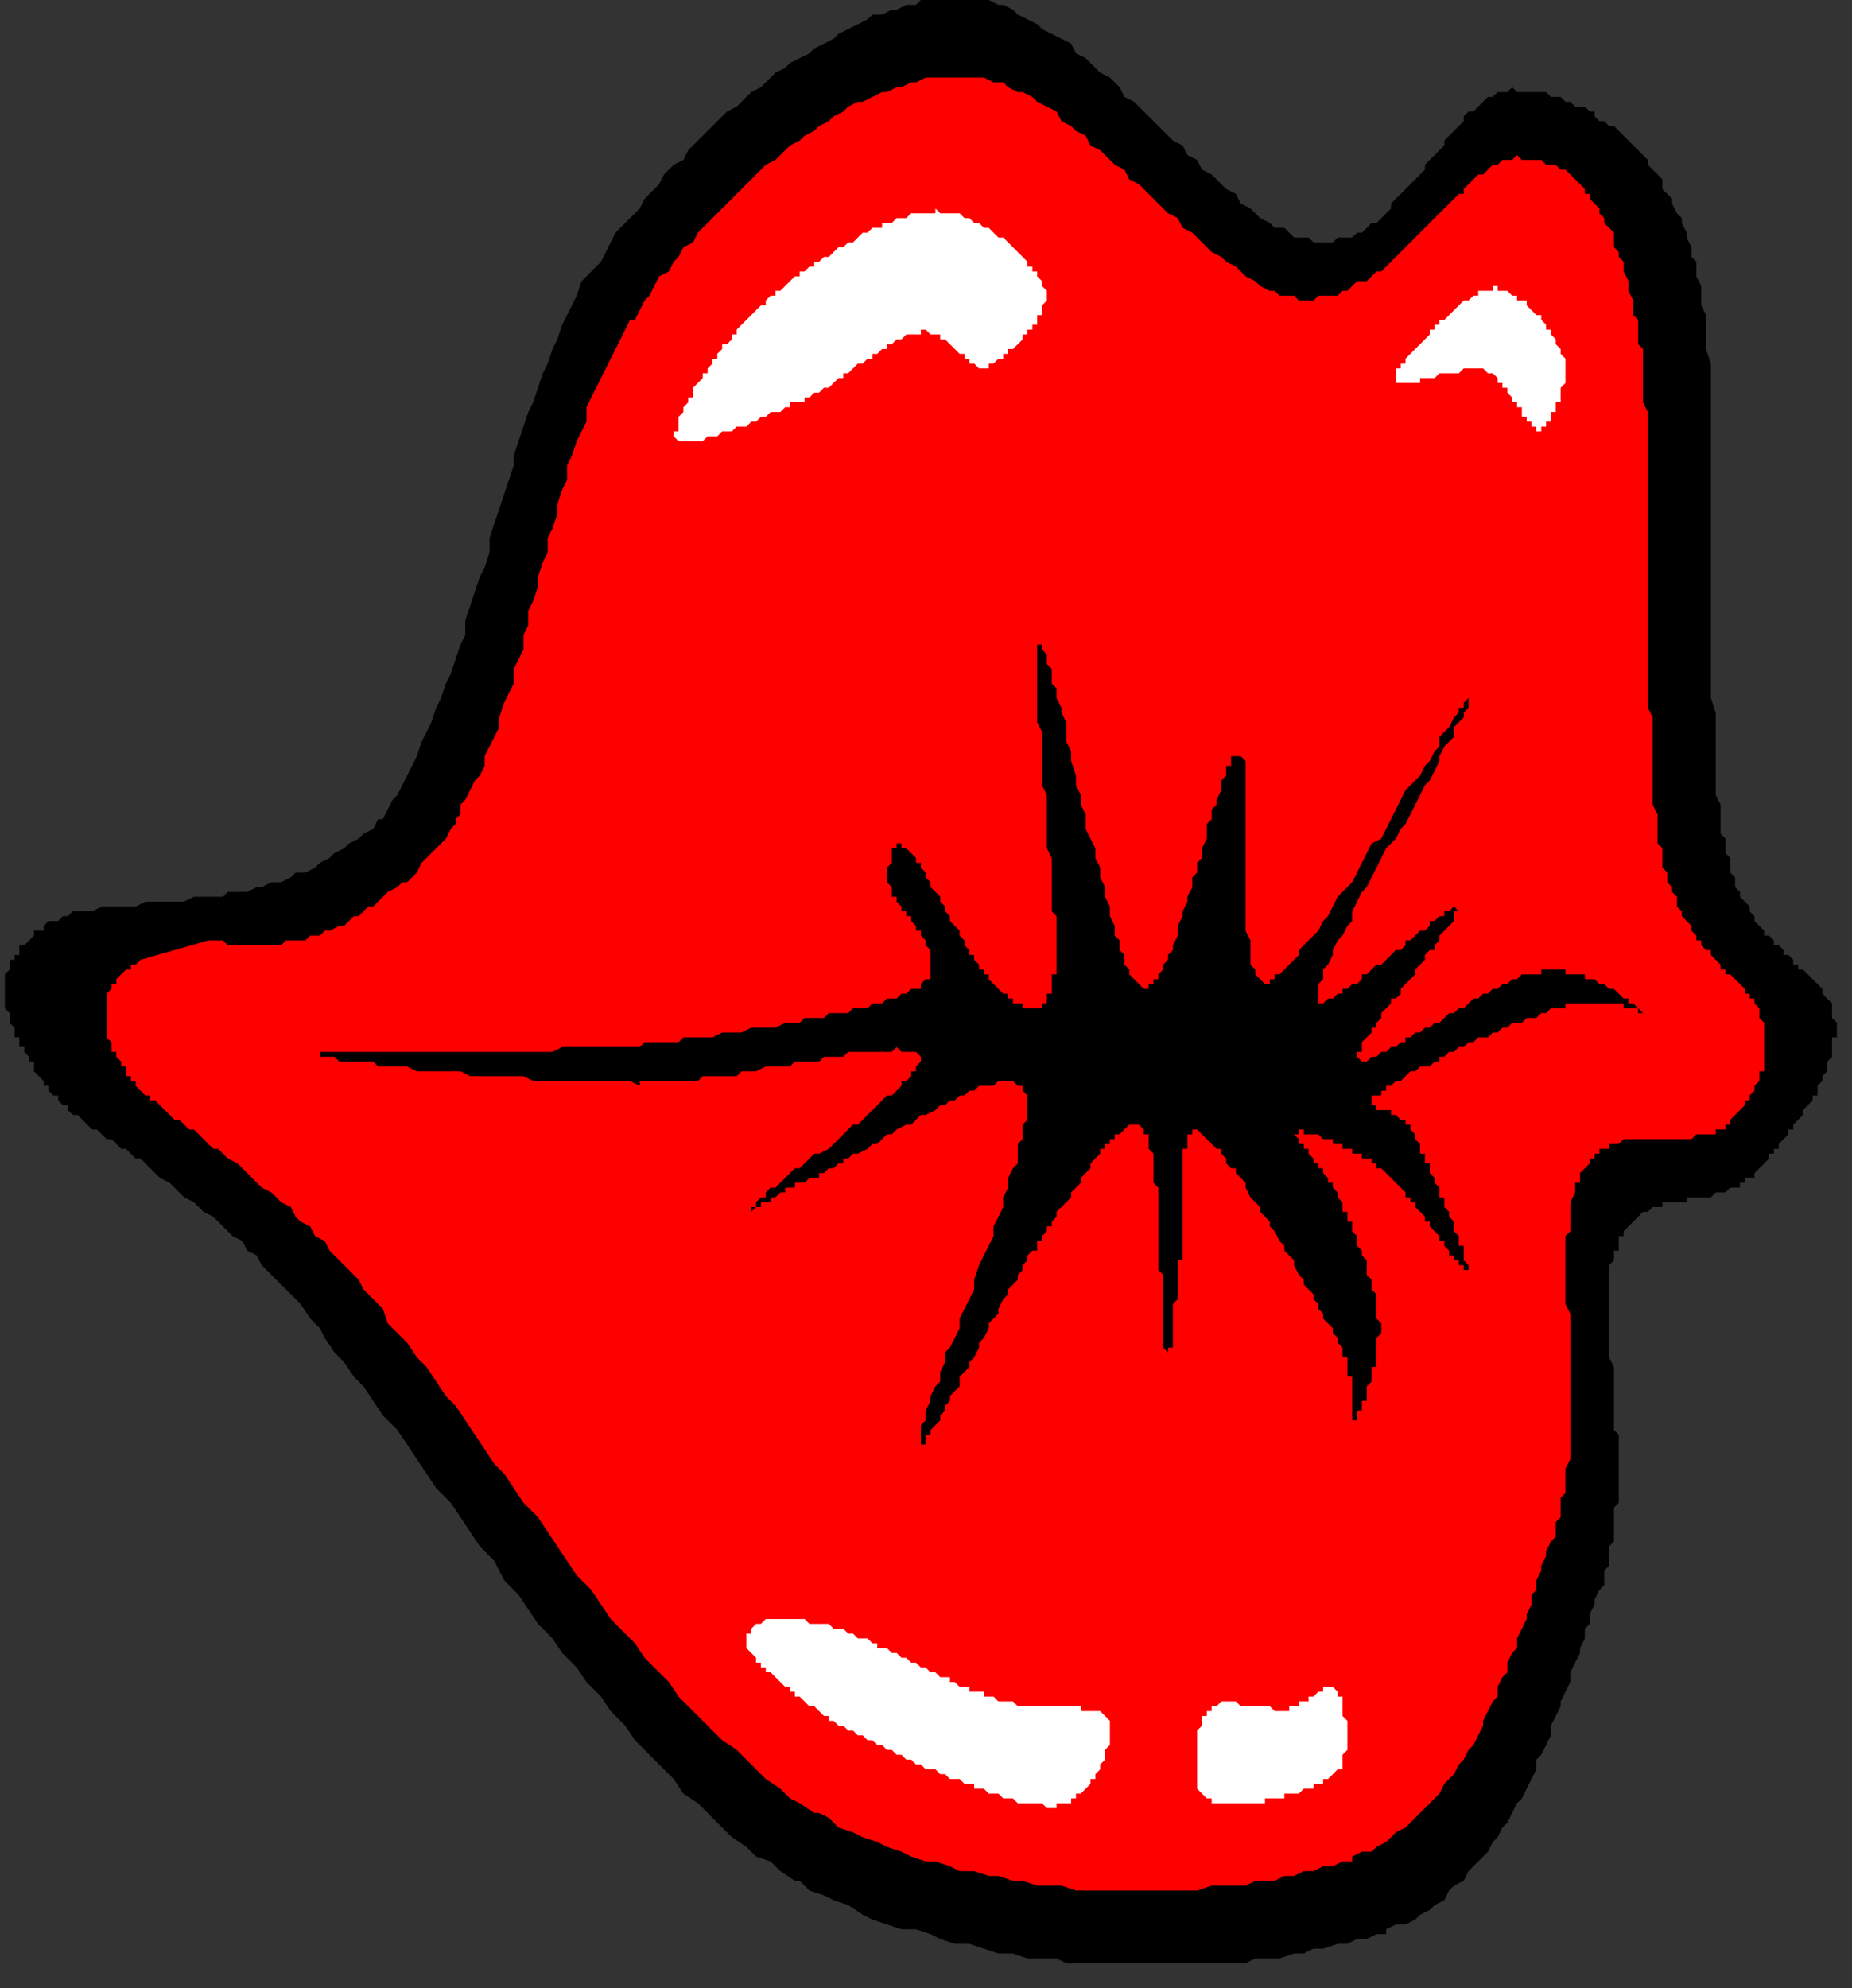
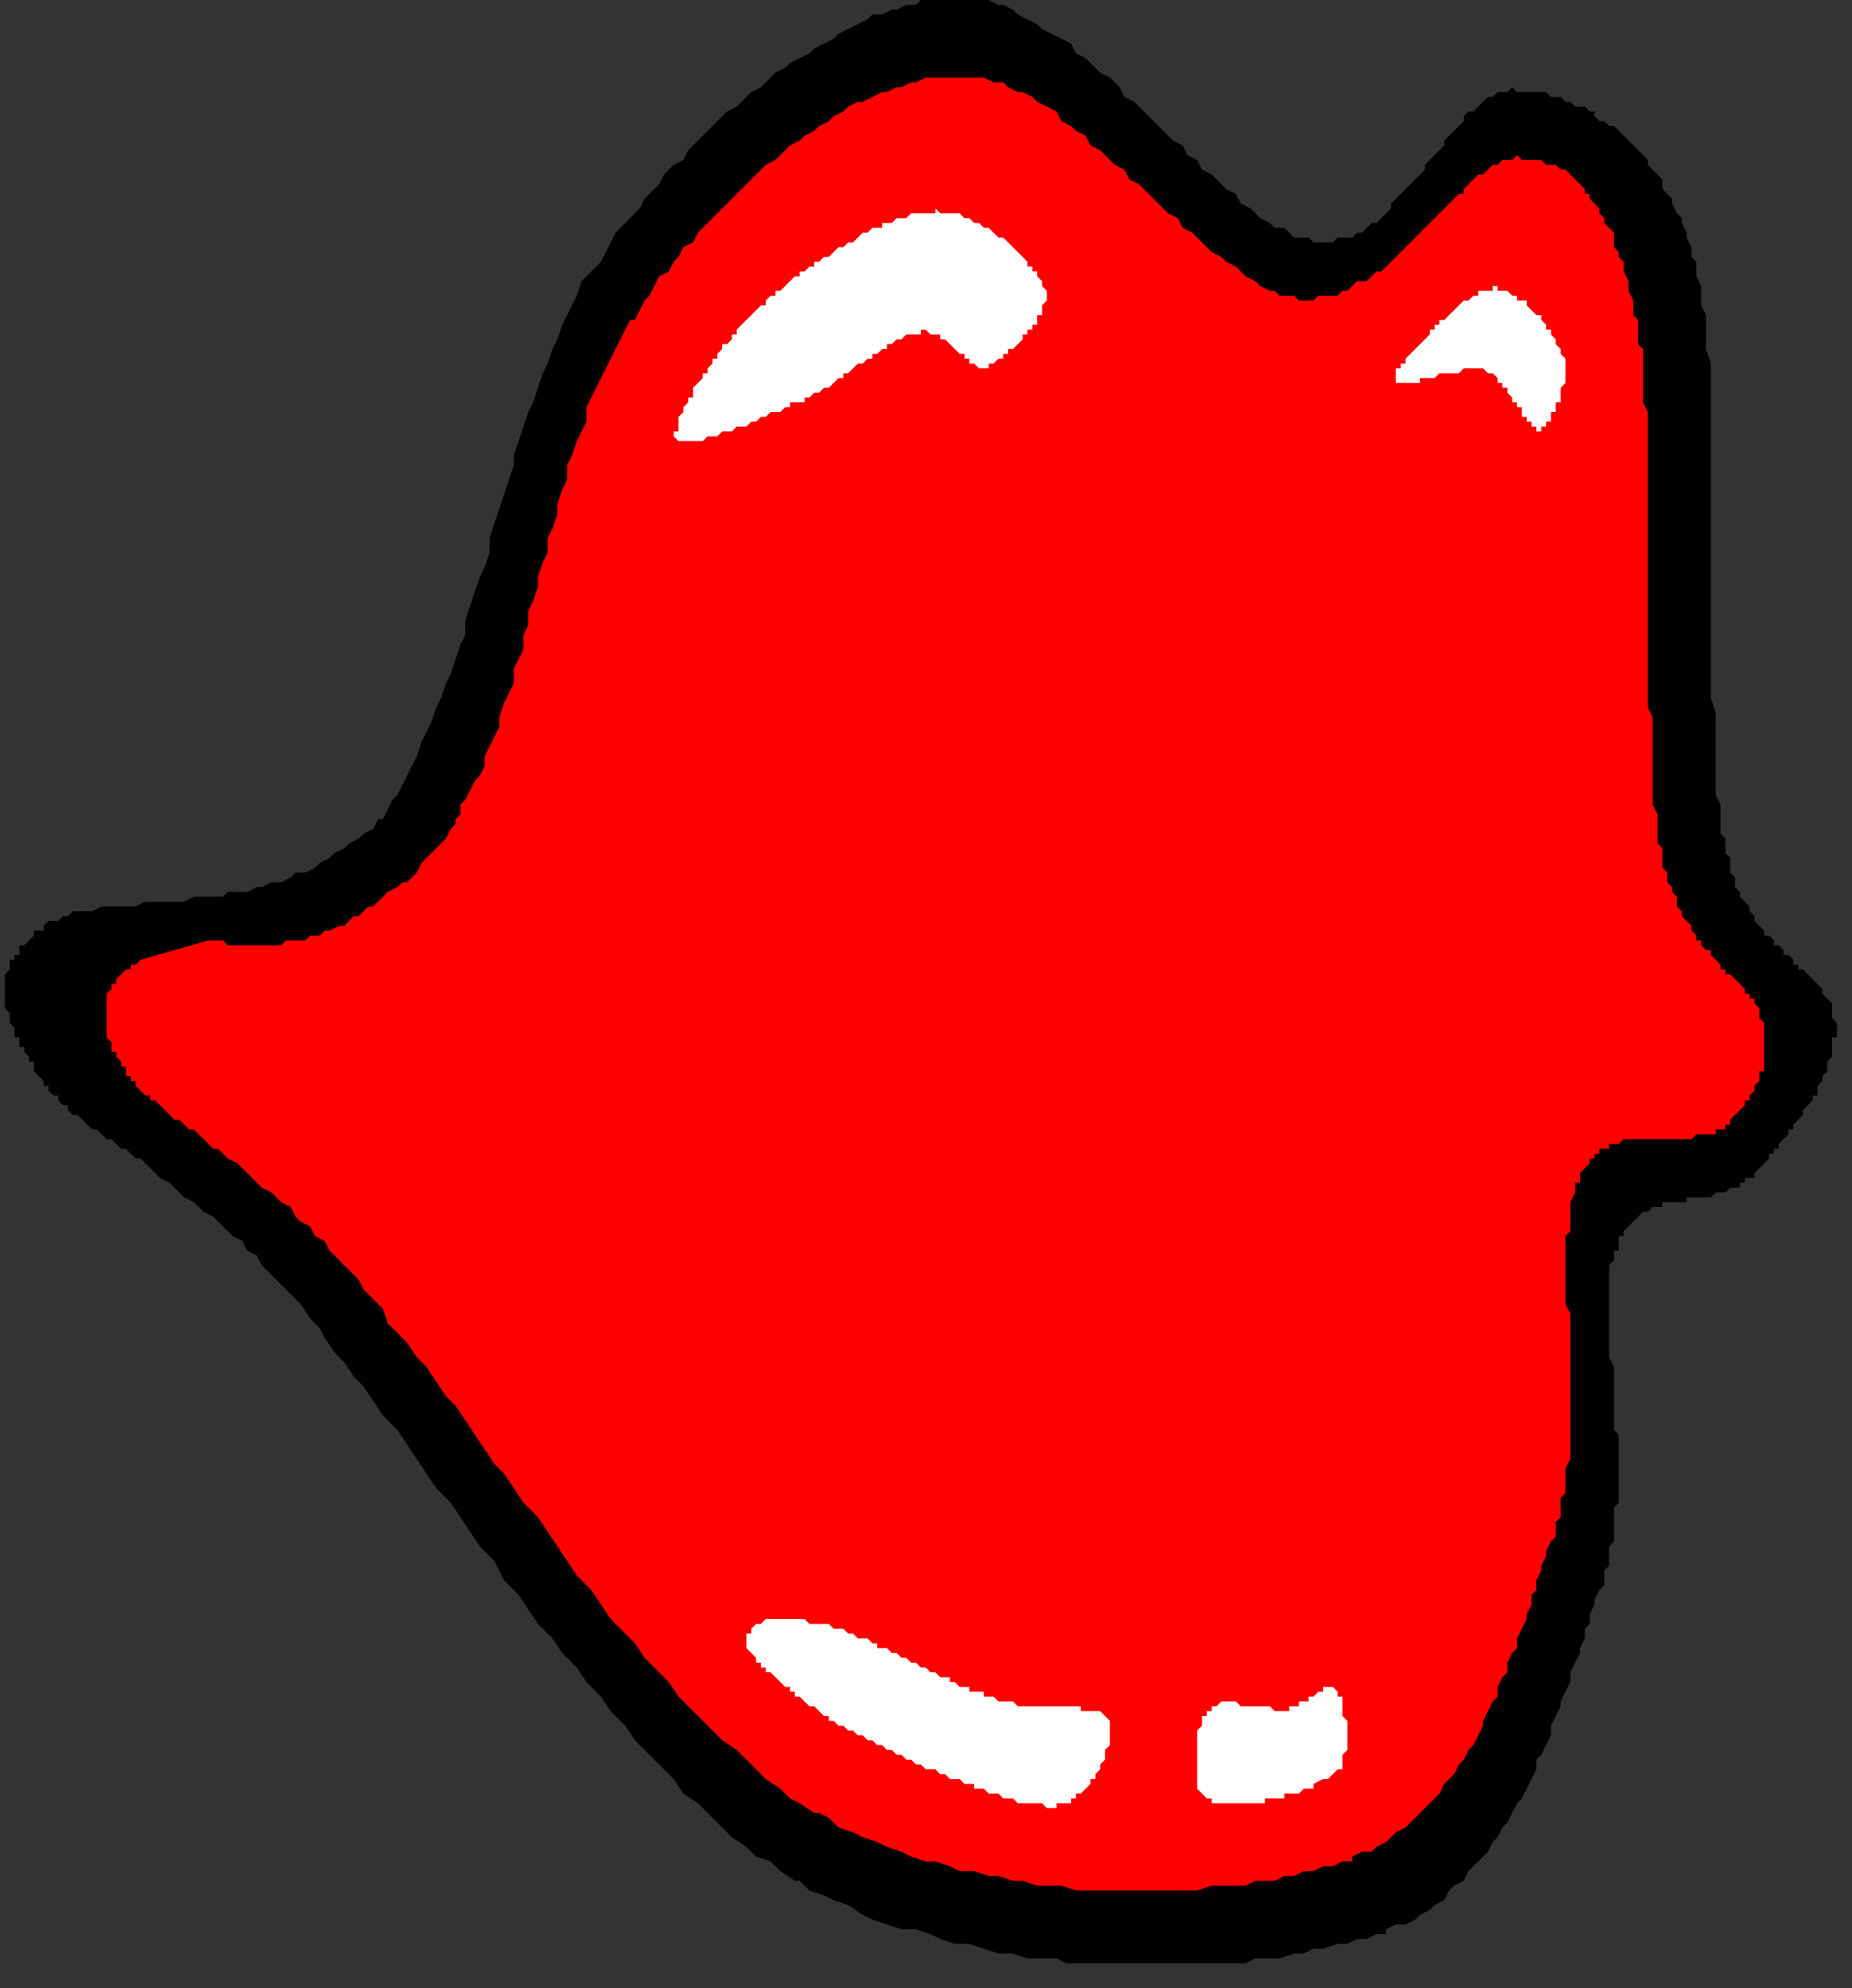
<svg xmlns="http://www.w3.org/2000/svg" xmlns:ns1="http://sodipodi.sourceforge.net/DTD/sodipodi-0.dtd" xmlns:ns2="http://www.inkscape.org/namespaces/inkscape" version="1.0" width="32.37mm" height="34.74mm" id="svg19" ns1:docname="CARTE195.WMF">
  <rect width="100%" height="100%" fill="#333333" stroke="none" />
  <ns1:namedview pagecolor="#ffffff" bordercolor="#666666" borderopacity="1" objecttolerance="10" gridtolerance="10" guidetolerance="10" ns2:pageopacity="0" ns2:pageshadow="2" ns2:window-width="640" ns2:window-height="480" id="namedview21" />
  <defs id="defs3">
    <pattern id="WMFhbasepattern" patternUnits="userSpaceOnUse" width="6" height="6" x="0" y="0" />
  </defs>
  <path style="fill:#000000;fill-rule:evenodd;fill-opacity:1;stroke:none;" d="  M 2.882,61.469   L 2.882,61.149   L 3.202,60.829   L 3.842,60.829   L 4.162,60.509   L 4.482,60.509   L 4.803,60.189   L 6.083,60.189   L 6.724,59.869   L 8.965,59.869   L 9.605,59.549   L 12.167,59.549   L 12.807,59.228   L 14.728,59.228   L 15.048,58.908   L 16.329,58.908   L 16.969,58.588   L 17.289,58.588   L 17.93,58.268   L 18.57,58.268   L 19.21,57.948   L 19.53,57.628   L 20.171,57.628   L 20.811,57.308   L 21.131,56.987   L 21.772,56.667   L 22.092,56.347   L 22.732,56.027   L 23.052,55.707   L 23.693,55.387   L 24.013,55.066   L 24.653,54.746   L 24.973,54.106   L 25.294,54.106   L 25.934,52.825   L 26.254,52.505   L 26.894,51.225   L 27.535,49.944   L 27.855,48.984   L 28.495,47.703   L 28.815,46.742   L 29.136,46.102   L 29.456,45.142   L 29.776,44.501   L 30.416,42.58   L 30.736,41.94   L 30.736,40.98   L 31.377,39.059   L 31.697,38.098   L 32.017,37.458   L 32.337,36.498   L 32.337,35.537   L 32.978,33.616   L 33.618,31.695   L 33.938,30.735   L 33.938,30.094   L 34.579,28.174   L 34.899,27.213   L 35.219,26.573   L 35.859,24.652   L 36.179,24.012   L 36.5,23.051   L 36.82,22.411   L 37.14,21.45   L 37.78,20.17   L 38.1,19.529   L 38.421,18.569   L 39.061,17.929   L 39.701,17.288   L 40.342,16.008   L 40.662,15.367   L 41.302,14.727   L 41.622,14.407   L 42.263,13.767   L 42.583,13.126   L 43.223,12.486   L 43.543,12.166   L 43.863,11.526   L 44.504,10.885   L 45.144,10.565   L 45.464,9.925   L 46.105,9.284   L 46.425,8.964   L 47.065,8.324   L 47.385,8.004   L 48.026,7.364   L 48.666,7.043   L 48.986,6.723   L 49.627,6.083   L 50.267,5.763   L 50.587,5.443   L 51.227,4.802   L 51.868,4.482   L 52.188,4.162   L 53.469,3.522   L 53.789,3.202   L 55.069,2.561   L 55.39,2.241   L 56.67,1.601   L 57.311,1.281   L 57.631,0.96   L 58.271,0.96   L 58.912,0.64   L 59.232,0.64   L 59.872,0.32   L 60.512,0.32   L 60.833,0   L 65.315,0   L 65.955,0.32   L 66.275,0.32   L 66.916,0.64   L 67.236,0.96   L 68.517,1.601   L 68.837,1.921   L 70.118,2.561   L 70.758,2.881   L 71.078,3.522   L 71.718,3.842   L 72.359,4.482   L 72.679,4.802   L 73.319,5.122   L 73.96,5.763   L 74.28,6.403   L 74.92,6.723   L 75.56,7.364   L 75.881,7.684   L 76.521,8.324   L 76.841,8.644   L 77.482,9.284   L 78.122,9.605   L 78.442,10.245   L 79.082,10.565   L 79.403,11.205   L 80.043,11.526   L 80.683,12.166   L 81.003,12.486   L 81.644,12.806   L 81.964,13.446   L 82.604,13.767   L 83.245,14.407   L 83.885,14.727   L 84.205,15.047   L 84.845,15.047   L 85.486,15.688   L 86.446,15.688   L 86.766,16.008   L 88.047,16.008   L 88.367,15.688   L 89.328,15.688   L 89.648,15.367   L 89.968,15.367   L 90.609,14.727   L 90.929,14.727   L 91.569,14.087   L 91.889,13.767   L 91.889,13.446   L 92.53,12.806   L 93.17,12.166   L 93.81,11.526   L 94.13,11.205   L 94.13,10.885   L 94.771,10.245   L 95.411,9.605   L 95.411,9.284   L 96.051,8.644   L 96.692,8.004   L 96.692,7.684   L 97.012,7.364   L 97.332,7.364   L 97.972,6.723   L 98.293,6.403   L 98.613,6.403   L 98.933,6.083   L 99.573,6.083   L 99.894,5.763   L 100.214,6.083   L 102.135,6.083   L 102.455,6.403   L 103.095,6.403   L 103.415,6.723   L 103.736,6.723   L 104.056,7.043   L 104.696,7.043   L 105.016,7.364   L 105.336,7.364   L 105.336,7.684   L 105.657,8.004   L 105.977,8.004   L 106.297,8.324   L 106.617,8.324   L 107.257,8.964   L 107.898,9.605   L 108.538,10.245   L 108.858,10.565   L 108.858,10.885   L 109.499,11.526   L 109.819,11.846   L 109.819,12.486   L 110.459,13.126   L 110.459,13.446   L 110.779,14.087   L 111.1,14.407   L 111.1,14.727   L 111.42,15.367   L 111.42,15.688   L 111.74,16.328   L 111.74,16.968   L 112.06,17.288   L 112.06,18.249   L 112.38,18.889   L 112.38,20.17   L 112.7,20.81   L 112.7,23.051   L 113.021,24.012   L 113.021,46.102   L 113.341,47.063   L 113.341,52.505   L 113.661,53.146   L 113.661,55.066   L 113.981,55.387   L 113.981,56.347   L 114.301,56.667   L 114.301,57.628   L 114.621,57.948   L 114.621,58.588   L 114.942,58.908   L 114.942,59.228   L 115.582,59.869   L 115.582,60.189   L 115.902,60.509   L 115.902,60.829   L 116.542,61.469   L 116.542,61.79   L 116.863,61.79   L 117.183,62.11   L 117.183,62.43   L 117.503,62.43   L 117.823,62.75   L 117.823,63.07   L 118.143,63.07   L 118.463,63.39   L 118.463,63.711   L 118.784,63.711   L 118.784,64.031   L 119.104,64.031   L 119.744,64.671   L 120.384,65.311   L 120.384,65.631   L 121.025,66.272   L 121.025,67.232   L 121.345,67.552   L 121.345,68.513   L 121.025,68.513   L 121.025,69.793   L 120.705,70.114   L 120.705,70.754   L 120.384,71.074   L 120.384,71.394   L 120.064,71.714   L 120.064,72.355   L 119.744,72.355   L 119.744,72.675   L 119.104,73.315   L 119.104,73.635   L 118.463,74.276   L 118.463,74.596   L 118.143,74.596   L 118.143,74.916   L 117.503,75.556   L 117.503,75.876   L 117.183,75.876   L 117.183,76.197   L 116.863,76.197   L 116.863,76.517   L 116.222,77.157   L 115.902,77.477   L 115.902,77.797   L 115.262,77.797   L 115.262,78.117   L 114.942,78.117   L 114.942,78.438   L 114.301,78.438   L 113.981,78.758   L 113.341,78.758   L 113.021,79.078   L 111.42,79.078   L 111.42,79.398   L 109.819,79.398   L 109.819,79.718   L 109.178,79.718   L 108.858,80.038   L 108.538,80.038   L 107.898,80.679   L 107.257,81.319   L 107.257,81.639   L 106.937,81.639   L 106.937,82.6   L 106.617,82.6   L 106.617,83.24   L 106.297,83.56   L 106.297,89.643   L 106.617,90.283   L 106.617,94.445   L 106.937,94.765   L 106.937,99.248   L 106.617,99.568   L 106.617,101.809   L 106.297,102.129   L 106.297,103.41   L 105.977,103.73   L 105.977,104.69   L 105.657,105.01   L 105.336,105.651   L 105.336,105.971   L 105.016,106.611   L 105.016,107.251   L 104.696,107.572   L 104.696,108.212   L 104.376,108.852   L 104.376,109.172   L 103.736,110.453   L 103.736,111.093   L 103.095,112.374   L 103.095,112.694   L 102.455,113.975   L 102.455,114.615   L 101.815,115.896   L 101.494,116.216   L 101.494,116.856   L 100.854,118.137   L 100.534,118.777   L 100.214,119.097   L 99.573,120.378   L 99.253,120.698   L 98.933,121.338   L 98.613,121.658   L 98.293,122.299   L 97.652,122.939   L 97.012,123.579   L 96.692,124.22   L 96.051,124.54   L 95.731,124.86   L 95.411,125.5   L 94.771,125.82   L 94.451,126.141   L 93.81,126.461   L 93.49,126.781   L 92.85,127.101   L 92.209,127.101   L 91.569,127.421   L 91.569,127.741   L 90.929,127.741   L 90.288,128.061   L 89.648,128.061   L 89.008,128.382   L 88.367,128.382   L 87.407,128.702   L 86.766,128.702   L 86.126,129.022   L 85.486,129.022   L 84.525,129.342   L 82.924,129.342   L 82.284,129.662   L 70.438,129.662   L 69.797,129.342   L 67.876,129.342   L 66.916,129.022   L 65.955,129.022   L 64.034,128.382   L 63.074,128.382   L 62.113,128.061   L 61.473,127.741   L 60.512,127.421   L 59.552,127.421   L 57.631,126.781   L 56.991,126.461   L 56.03,125.82   L 55.069,125.5   L 54.429,125.18   L 53.469,124.86   L 52.828,124.22   L 52.508,124.22   L 51.548,123.579   L 50.907,122.939   L 49.947,122.619   L 49.306,121.979   L 48.346,121.338   L 47.706,120.698   L 46.745,119.737   L 46.105,119.097   L 45.144,118.457   L 44.504,117.496   L 43.543,116.536   L 42.903,115.896   L 41.942,114.935   L 41.302,113.975   L 40.342,113.014   L 39.701,112.054   L 38.741,111.093   L 38.1,110.133   L 37.14,109.172   L 36.5,108.212   L 35.539,107.251   L 34.258,105.331   L 33.298,104.37   L 32.657,103.089   L 31.697,102.129   L 30.416,100.208   L 29.776,99.248   L 28.815,98.287   L 27.535,96.366   L 26.254,94.445   L 25.294,93.485   L 24.013,91.564   L 23.373,90.924   L 22.732,89.963   L 22.092,89.323   L 21.451,88.362   L 21.131,87.722   L 20.491,87.082   L 19.851,86.121   L 18.57,84.841   L 17.289,83.56   L 16.969,82.92   L 16.329,82.6   L 16.009,81.959   L 15.368,81.639   L 15.048,81.319   L 14.408,80.679   L 14.088,80.359   L 13.447,80.038   L 12.807,79.398   L 12.167,79.078   L 11.526,78.438   L 11.206,78.117   L 10.566,77.797   L 9.925,77.157   L 9.285,76.517   L 8.965,76.517   L 8.324,75.876   L 8.004,75.876   L 7.364,75.236   L 7.044,75.236   L 6.403,74.596   L 6.083,74.596   L 5.443,73.955   L 5.123,73.635   L 4.803,73.635   L 4.482,73.315   L 4.482,72.995   L 4.162,72.995   L 3.842,72.675   L 3.842,72.355   L 3.522,72.355   L 3.202,72.035   L 3.202,71.714   L 2.882,71.714   L 2.882,71.394   L 2.241,70.754   L 2.241,70.114   L 1.921,70.114   L 1.921,69.793   L 1.601,69.473   L 1.601,69.153   L 1.281,69.153   L 1.281,68.513   L 0.961,68.513   L 0.961,67.873   L 0.64,67.552   L 0.64,66.912   L 0.32,66.592   L 0.32,64.351   L 0.64,64.031   L 0.64,63.39   L 0.961,63.39   L 0.961,63.07   L 1.281,63.07   L 1.281,62.43   L 1.601,62.43   L 2.241,61.79   L 2.241,61.469   L 2.882,61.469  z " id="path5" />
  <path style="fill:#ff0000;fill-rule:evenodd;fill-opacity:1;stroke:none;" d="  M 13.767,62.11   L 14.728,62.11   L 15.048,62.43   L 18.57,62.43   L 18.89,62.11   L 20.171,62.11   L 20.491,61.79   L 21.131,61.79   L 21.451,61.469   L 21.772,61.469   L 22.412,61.149   L 22.732,61.149   L 23.373,60.509   L 23.693,60.509   L 24.333,59.869   L 24.653,59.869   L 25.294,59.228   L 25.614,58.908   L 26.254,58.588   L 26.574,58.268   L 26.894,58.268   L 27.535,57.628   L 27.855,56.987   L 28.495,56.347   L 29.136,55.707   L 29.456,55.387   L 29.776,54.746   L 30.096,54.426   L 30.096,54.106   L 30.416,53.786   L 30.416,53.146   L 30.736,52.825   L 31.377,51.545   L 31.697,51.225   L 32.017,50.584   L 32.017,49.944   L 32.657,48.663   L 32.978,48.023   L 32.978,47.383   L 33.298,46.422   L 33.938,45.142   L 33.938,44.181   L 34.579,42.901   L 34.579,41.94   L 34.899,41.3   L 34.899,40.339   L 35.219,39.699   L 35.539,38.739   L 35.539,38.098   L 35.859,37.138   L 36.179,36.498   L 36.179,35.537   L 36.5,34.897   L 36.82,33.936   L 36.82,33.296   L 37.14,32.336   L 37.46,31.695   L 37.46,30.735   L 37.78,30.094   L 38.1,29.134   L 38.741,27.853   L 38.741,26.893   L 39.381,25.612   L 40.021,24.332   L 40.662,23.051   L 41.302,21.77   L 41.622,21.13   L 41.942,21.13   L 42.583,19.85   L 42.903,19.529   L 43.543,18.249   L 44.184,17.929   L 44.504,17.288   L 44.824,16.968   L 45.144,16.328   L 45.785,16.008   L 46.105,15.367   L 46.425,15.047   L 47.065,14.407   L 47.385,14.087   L 48.026,13.446   L 48.346,13.126   L 48.986,12.486   L 50.267,11.205   L 50.587,10.885   L 51.227,10.565   L 51.548,10.245   L 52.188,9.605   L 52.828,9.284   L 53.148,8.964   L 53.789,8.644   L 54.109,8.324   L 54.749,8.004   L 55.069,7.684   L 55.71,7.364   L 56.03,7.043   L 56.67,6.723   L 56.991,6.723   L 58.271,6.083   L 58.591,6.083   L 59.232,5.763   L 59.552,5.763   L 60.192,5.443   L 60.512,5.443   L 61.153,5.122   L 64.995,5.122   L 65.635,5.443   L 66.275,5.443   L 66.596,5.763   L 67.236,6.083   L 67.556,6.083   L 68.197,6.403   L 68.517,6.723   L 69.797,7.364   L 70.118,8.004   L 70.758,8.324   L 71.078,8.644   L 71.718,8.964   L 72.039,9.605   L 72.679,9.925   L 73.319,10.565   L 73.639,10.885   L 74.28,11.205   L 74.6,11.846   L 75.24,12.166   L 75.881,12.806   L 76.201,13.126   L 76.841,13.767   L 77.161,14.087   L 77.802,14.407   L 78.122,15.047   L 78.762,15.367   L 79.082,15.688   L 79.723,16.328   L 80.043,16.648   L 80.683,16.968   L 81.003,17.288   L 81.644,17.608   L 82.284,18.249   L 82.924,18.569   L 83.245,18.889   L 83.885,19.209   L 84.205,19.209   L 84.525,19.529   L 85.486,19.529   L 85.806,19.85   L 86.766,19.85   L 87.087,19.529   L 88.367,19.529   L 88.688,19.209   L 89.008,19.209   L 89.648,18.569   L 90.288,18.569   L 90.929,17.929   L 91.249,17.929   L 91.889,17.288   L 92.53,16.648   L 93.17,16.008   L 93.81,15.367   L 94.451,14.727   L 95.091,14.087   L 95.731,13.446   L 96.372,12.806   L 96.692,12.806   L 96.692,12.486   L 97.332,11.846   L 97.652,11.526   L 97.972,11.526   L 98.613,10.885   L 98.933,10.885   L 99.253,10.565   L 99.894,10.565   L 100.214,10.245   L 100.534,10.565   L 101.815,10.565   L 102.135,10.885   L 102.775,10.885   L 103.095,11.205   L 103.415,11.205   L 104.056,11.846   L 104.696,12.486   L 104.696,12.806   L 105.016,12.806   L 105.016,13.126   L 105.657,13.767   L 105.657,14.087   L 105.977,14.407   L 105.977,14.727   L 106.617,15.367   L 106.617,16.328   L 106.937,16.648   L 106.937,16.968   L 107.257,17.288   L 107.257,17.929   L 107.578,18.569   L 107.578,19.209   L 107.898,19.85   L 107.898,20.81   L 108.218,21.13   L 108.218,22.731   L 108.538,23.051   L 108.538,26.573   L 108.858,27.213   L 108.858,46.742   L 109.178,47.383   L 109.178,53.146   L 109.499,53.786   L 109.499,55.707   L 109.819,56.027   L 109.819,57.308   L 110.139,57.628   L 110.139,58.268   L 110.459,58.588   L 110.459,58.908   L 110.779,59.228   L 110.779,59.869   L 111.1,60.189   L 111.1,60.509   L 111.74,61.149   L 111.74,61.469   L 112.06,61.79   L 112.06,62.11   L 112.38,62.11   L 112.38,62.43   L 112.7,62.75   L 113.021,62.75   L 113.021,63.07   L 113.661,63.711   L 113.661,64.031   L 113.981,64.031   L 113.981,64.351   L 114.301,64.351   L 114.942,64.991   L 115.262,65.311   L 115.262,65.631   L 115.582,65.631   L 115.582,65.952   L 115.902,65.952   L 115.902,66.272   L 116.222,66.592   L 116.222,67.232   L 116.542,67.552   L 116.542,70.754   L 116.222,70.754   L 116.222,71.394   L 115.902,71.714   L 115.902,72.035   L 115.582,72.355   L 115.582,72.675   L 115.262,72.675   L 115.262,72.995   L 114.621,73.635   L 114.301,73.955   L 114.301,74.276   L 113.981,74.276   L 113.981,74.596   L 113.341,74.596   L 113.341,74.916   L 112.06,74.916   L 111.74,75.236   L 107.257,75.236   L 106.937,75.556   L 106.297,75.556   L 106.297,75.876   L 105.657,75.876   L 105.657,76.197   L 105.336,76.197   L 105.336,76.517   L 105.016,76.517   L 105.016,76.837   L 104.376,77.477   L 104.376,78.117   L 104.056,78.117   L 104.056,78.758   L 103.736,79.398   L 103.736,81.319   L 103.415,81.639   L 103.415,86.121   L 103.736,86.762   L 103.736,96.366   L 103.415,97.007   L 103.415,98.607   L 103.095,98.927   L 103.095,100.208   L 102.775,100.528   L 102.775,101.489   L 102.455,101.809   L 102.135,102.449   L 102.135,102.769   L 101.815,103.41   L 101.815,103.73   L 101.494,104.37   L 101.494,105.01   L 101.174,105.331   L 101.174,105.971   L 100.854,106.611   L 100.854,106.931   L 100.214,108.212   L 100.214,108.852   L 99.894,109.172   L 99.573,109.813   L 99.573,110.453   L 99.253,110.773   L 98.933,111.413   L 98.933,112.054   L 98.613,112.374   L 97.972,113.655   L 97.972,113.975   L 97.332,115.255   L 97.012,115.575   L 96.692,116.216   L 96.372,116.536   L 96.051,117.176   L 95.411,117.817   L 95.091,118.457   L 93.81,119.737   L 93.17,120.378   L 92.85,120.698   L 92.209,121.018   L 91.569,121.658   L 90.929,121.979   L 90.609,122.299   L 89.968,122.299   L 89.328,122.619   L 89.328,122.939   L 88.688,122.939   L 88.047,123.259   L 87.407,123.259   L 86.766,123.579   L 86.126,123.579   L 85.486,123.899   L 84.845,123.899   L 84.205,124.22   L 82.924,124.22   L 82.284,124.54   L 80.043,124.54   L 79.082,124.86   L 71.078,124.86   L 70.118,124.54   L 68.517,124.54   L 67.556,124.22   L 66.916,124.22   L 65.955,123.899   L 65.315,123.899   L 64.354,123.579   L 63.394,123.579   L 62.754,123.259   L 61.793,122.939   L 61.153,122.939   L 60.192,122.619   L 59.552,122.299   L 58.591,121.979   L 57.951,121.658   L 56.991,121.338   L 56.35,121.018   L 55.39,120.698   L 54.749,120.058   L 54.109,119.737   L 53.789,119.737   L 52.828,119.097   L 52.188,118.777   L 51.548,118.137   L 50.587,117.496   L 49.306,116.216   L 48.666,115.575   L 47.706,114.935   L 46.425,113.655   L 45.464,112.694   L 44.824,112.054   L 44.184,111.093   L 43.223,110.133   L 42.583,109.493   L 41.942,108.532   L 40.982,107.572   L 40.342,106.931   L 39.061,105.01   L 38.1,104.05   L 36.82,102.129   L 35.539,100.208   L 34.579,99.248   L 33.298,97.327   L 32.657,96.686   L 31.377,94.765   L 30.096,92.845   L 29.456,92.204   L 28.175,90.283   L 27.535,89.643   L 26.894,88.683   L 25.614,87.402   L 25.294,86.441   L 24.013,85.161   L 23.693,84.521   L 22.412,83.24   L 21.772,82.6   L 21.451,81.959   L 20.811,81.639   L 20.491,80.999   L 19.851,80.679   L 19.53,80.359   L 19.21,79.718   L 18.57,79.398   L 17.93,78.758   L 17.289,78.438   L 16.649,77.797   L 16.009,77.157   L 15.688,76.837   L 15.048,76.517   L 14.408,75.876   L 14.088,75.876   L 13.447,75.236   L 12.807,74.596   L 12.487,74.596   L 11.846,73.955   L 11.526,73.955   L 10.886,73.315   L 10.245,72.675   L 9.925,72.675   L 9.925,72.355   L 9.605,72.355   L 8.965,71.714   L 8.965,71.394   L 8.645,71.394   L 8.645,71.074   L 8.324,71.074   L 8.324,70.434   L 8.004,70.434   L 8.004,70.114   L 7.684,69.793   L 7.684,69.473   L 7.364,69.473   L 7.364,68.833   L 7.044,68.513   L 7.044,65.631   L 7.364,65.311   L 7.364,64.991   L 7.684,64.991   L 7.684,64.671   L 8.324,64.031   L 8.645,64.031   L 8.645,63.711   L 8.965,63.711   L 9.285,63.39   L 13.767,62.11  z " id="path7" />
-   <path style="fill:#000000;fill-rule:evenodd;fill-opacity:1;stroke:none;" d="  M 97.332,46.102   L 97.012,46.102   L 97.012,46.742   L 96.692,47.063   L 96.692,47.383   L 96.051,48.023   L 96.051,48.663   L 95.411,49.304   L 95.091,49.944   L 95.091,50.264   L 94.451,51.545   L 94.13,51.865   L 93.49,53.146   L 92.85,54.426   L 92.53,54.746   L 92.209,55.387   L 91.569,56.027   L 90.929,57.308   L 90.288,58.588   L 89.968,58.908   L 89.328,60.189   L 89.328,60.829   L 89.008,61.149   L 88.688,61.79   L 88.367,62.11   L 88.047,62.75   L 88.047,63.07   L 87.727,63.711   L 87.407,64.031   L 87.407,64.671   L 87.087,64.991   L 87.087,66.272   L 87.407,66.272   L 87.727,65.952   L 88.047,65.952   L 88.367,65.631   L 88.688,65.631   L 88.688,65.311   L 89.008,65.311   L 89.328,64.991   L 89.648,64.991   L 89.968,64.671   L 89.968,64.351   L 90.288,64.351   L 90.929,63.711   L 91.249,63.711   L 91.889,63.07   L 92.209,62.75   L 92.53,62.75   L 92.85,62.43   L 92.85,62.11   L 93.17,62.11   L 93.81,61.469   L 94.13,61.469   L 94.451,61.149   L 94.451,60.829   L 94.771,60.829   L 95.091,60.509   L 95.411,60.509   L 95.411,60.189   L 95.731,60.189   L 96.051,59.869   L 96.372,60.189   L 96.051,60.189   L 96.051,60.829   L 95.411,61.469   L 95.091,61.79   L 95.091,62.11   L 94.771,62.43   L 94.771,62.75   L 94.451,62.75   L 94.13,63.07   L 94.13,63.39   L 93.49,64.031   L 93.49,64.351   L 92.85,64.991   L 92.53,65.311   L 92.53,65.631   L 92.209,65.952   L 91.889,65.952   L 91.889,66.272   L 91.249,66.912   L 91.249,67.232   L 90.929,67.552   L 90.929,67.873   L 90.609,67.873   L 90.609,68.193   L 89.968,68.833   L 89.968,69.473   L 89.648,69.473   L 89.648,69.793   L 89.968,70.114   L 90.288,70.114   L 90.609,69.793   L 90.929,69.793   L 91.249,69.473   L 91.569,69.473   L 91.889,69.153   L 92.209,69.153   L 92.53,68.833   L 92.85,68.833   L 92.85,68.513   L 93.17,68.513   L 93.49,68.193   L 93.81,68.193   L 94.13,67.873   L 94.451,67.873   L 94.771,67.552   L 95.091,67.552   L 95.731,66.912   L 96.051,66.912   L 96.372,66.592   L 96.692,66.592   L 97.332,65.952   L 97.652,65.952   L 97.972,65.631   L 98.293,65.631   L 98.613,65.311   L 98.933,65.311   L 99.253,64.991   L 99.573,64.991   L 99.894,64.671   L 100.214,64.671   L 100.534,64.351   L 101.815,64.351   L 101.815,64.031   L 103.415,64.031   L 103.415,64.351   L 104.696,64.351   L 104.696,64.671   L 105.336,64.671   L 105.657,64.991   L 105.977,64.991   L 106.297,65.311   L 106.617,65.311   L 107.257,65.952   L 107.578,65.952   L 107.578,66.272   L 107.898,66.272   L 108.538,66.912   L 108.218,66.912   L 108.218,66.592   L 107.257,66.592   L 107.257,66.272   L 103.415,66.272   L 103.415,66.592   L 102.455,66.592   L 102.135,66.912   L 101.815,66.912   L 101.494,67.232   L 100.854,67.232   L 100.534,67.552   L 99.894,67.552   L 99.573,67.873   L 99.253,67.873   L 98.933,68.193   L 98.613,68.193   L 98.293,68.513   L 97.652,68.513   L 97.332,68.833   L 97.012,68.833   L 96.692,69.153   L 96.372,69.153   L 96.051,69.473   L 95.731,69.473   L 95.411,69.793   L 95.091,69.793   L 95.091,70.114   L 94.771,70.114   L 94.451,70.434   L 93.81,70.434   L 93.49,70.754   L 93.17,70.754   L 92.53,71.394   L 92.209,71.394   L 91.889,71.714   L 91.569,71.714   L 91.569,72.035   L 91.249,72.035   L 91.249,72.355   L 90.609,72.355   L 90.609,72.995   L 90.929,72.995   L 90.929,73.315   L 91.889,73.315   L 91.889,73.635   L 92.209,73.635   L 92.53,73.955   L 92.85,73.955   L 92.85,74.276   L 93.17,74.276   L 93.17,74.596   L 93.49,74.916   L 93.49,75.236   L 93.81,75.556   L 93.81,76.197   L 94.13,76.197   L 94.13,76.837   L 94.451,76.837   L 94.451,77.477   L 94.771,77.797   L 94.771,78.117   L 95.091,78.438   L 95.091,79.078   L 95.411,79.078   L 95.411,79.718   L 95.731,80.038   L 95.731,80.359   L 96.051,80.679   L 96.051,81.319   L 96.372,81.639   L 96.372,82.279   L 96.692,82.279   L 96.692,83.24   L 97.012,83.56   L 97.012,83.88   L 96.692,83.88   L 96.692,83.56   L 96.372,83.56   L 96.372,83.24   L 96.051,83.24   L 96.051,82.92   L 95.731,82.92   L 95.731,82.6   L 95.411,82.279   L 95.411,81.959   L 95.091,81.959   L 95.091,81.639   L 94.451,80.999   L 94.451,80.679   L 94.13,80.679   L 94.13,80.359   L 93.49,79.718   L 93.49,79.398   L 93.17,79.398   L 93.17,79.078   L 92.85,79.078   L 92.85,78.758   L 92.209,78.117   L 91.569,77.477   L 91.249,77.157   L 90.929,77.157   L 90.929,76.837   L 90.609,76.837   L 90.609,76.517   L 89.968,76.517   L 89.968,76.197   L 89.328,76.197   L 89.328,75.876   L 88.688,75.876   L 88.688,75.556   L 88.047,75.556   L 88.047,75.236   L 87.407,75.236   L 87.087,74.916   L 86.126,74.916   L 86.126,74.596   L 85.806,74.596   L 85.806,74.916   L 85.486,74.916   L 85.806,75.236   L 85.806,75.556   L 86.126,75.556   L 86.126,75.876   L 86.446,75.876   L 86.446,76.197   L 86.766,76.517   L 86.766,76.837   L 87.087,76.837   L 87.087,77.157   L 87.407,77.157   L 87.407,77.477   L 87.727,77.797   L 87.727,78.117   L 88.047,78.117   L 88.047,78.438   L 88.367,78.758   L 88.367,79.078   L 88.688,79.398   L 88.688,80.038   L 89.008,80.038   L 89.008,80.679   L 89.328,80.679   L 89.328,81.319   L 89.648,81.639   L 89.648,82.279   L 89.968,82.6   L 89.968,82.92   L 90.288,83.24   L 90.288,84.2   L 90.609,84.521   L 90.609,85.161   L 90.929,85.481   L 90.929,87.082   L 91.249,87.402   L 91.249,88.042   L 90.929,88.362   L 90.929,90.283   L 90.609,90.283   L 90.609,91.244   L 90.288,91.564   L 90.288,92.524   L 89.968,92.524   L 89.968,93.165   L 89.648,93.165   L 89.648,93.805   L 89.328,93.805   L 89.328,90.924   L 89.008,90.924   L 89.008,89.643   L 88.688,89.643   L 88.688,89.003   L 88.367,88.683   L 88.367,88.362   L 88.047,88.042   L 88.047,87.722   L 87.407,87.082   L 87.407,86.762   L 87.087,86.441   L 87.087,86.121   L 86.766,85.801   L 86.766,85.481   L 86.126,84.841   L 86.126,84.521   L 85.806,84.2   L 85.486,83.56   L 85.486,83.24   L 84.845,82.6   L 84.845,82.279   L 84.525,81.959   L 84.205,81.319   L 83.885,80.999   L 83.885,80.679   L 83.245,80.038   L 83.245,79.718   L 82.604,79.078   L 82.284,78.438   L 82.284,78.117   L 81.644,77.477   L 81.644,77.157   L 81.324,77.157   L 81.003,76.837   L 81.003,76.517   L 80.683,76.197   L 80.683,75.876   L 80.363,75.876   L 79.723,75.236   L 79.082,74.596   L 78.762,74.596   L 78.762,74.916   L 78.442,74.916   L 78.442,75.876   L 78.122,75.876   L 78.122,83.24   L 77.802,83.24   L 77.802,85.801   L 77.482,86.121   L 77.482,89.003   L 77.161,89.003   L 77.161,89.323   L 76.841,89.003   L 76.841,84.2   L 76.521,83.88   L 76.521,78.438   L 76.201,78.117   L 76.201,76.197   L 75.881,75.876   L 75.881,74.916   L 75.56,74.916   L 75.56,74.596   L 75.24,74.276   L 74.6,74.276   L 73.96,74.916   L 73.639,74.916   L 73.639,75.236   L 73.319,75.236   L 73.319,75.556   L 72.999,75.556   L 72.999,75.876   L 72.679,75.876   L 72.679,76.197   L 72.039,76.837   L 72.039,77.157   L 71.398,77.797   L 71.398,78.117   L 70.758,78.758   L 70.758,79.078   L 70.118,79.718   L 69.797,80.038   L 69.797,80.359   L 69.477,80.679   L 69.477,80.999   L 69.157,80.999   L 69.157,81.319   L 68.837,81.639   L 68.837,81.959   L 68.517,81.959   L 68.517,82.6   L 68.197,82.6   L 67.876,82.92   L 67.876,83.24   L 67.556,83.56   L 67.556,83.88   L 67.236,84.2   L 67.236,84.521   L 66.596,85.161   L 66.596,85.481   L 66.275,85.801   L 65.955,86.441   L 65.955,86.762   L 65.315,87.402   L 65.315,87.722   L 64.995,88.362   L 64.675,88.683   L 64.675,89.003   L 64.354,89.643   L 64.034,89.963   L 64.034,90.283   L 63.394,90.924   L 63.394,91.564   L 62.754,92.204   L 62.754,92.524   L 62.433,92.845   L 62.433,93.165   L 62.113,93.485   L 62.113,93.805   L 61.473,94.445   L 61.473,94.765   L 61.153,94.765   L 61.153,95.406   L 60.833,95.406   L 60.833,94.125   L 61.153,93.805   L 61.153,93.165   L 61.473,92.524   L 61.473,92.204   L 61.793,91.564   L 62.113,91.244   L 62.113,90.603   L 62.433,89.963   L 62.433,89.323   L 62.754,89.003   L 63.394,87.722   L 63.394,87.082   L 64.034,85.801   L 64.354,85.161   L 64.354,84.521   L 64.675,83.56   L 65.315,82.279   L 65.635,81.639   L 65.635,80.999   L 66.275,79.718   L 66.275,79.078   L 66.596,78.438   L 66.596,77.797   L 66.916,77.157   L 67.236,76.837   L 67.236,75.556   L 67.556,75.236   L 67.556,74.276   L 67.876,73.955   L 67.876,72.355   L 67.556,72.035   L 67.556,71.714   L 67.236,71.714   L 66.916,71.394   L 65.955,71.394   L 65.635,71.714   L 64.675,71.714   L 64.354,72.035   L 64.034,72.035   L 63.714,72.355   L 63.394,72.355   L 63.074,72.675   L 62.754,72.675   L 62.433,72.995   L 62.113,72.995   L 61.793,73.315   L 61.153,73.635   L 60.833,73.635   L 60.192,74.276   L 59.872,74.276   L 59.232,74.596   L 58.912,74.916   L 58.591,74.916   L 57.951,75.556   L 57.631,75.556   L 57.311,75.876   L 56.67,76.197   L 56.35,76.197   L 56.03,76.517   L 55.71,76.517   L 55.71,76.837   L 55.39,76.837   L 55.069,77.157   L 54.749,77.157   L 54.429,77.477   L 54.109,77.477   L 54.109,77.797   L 53.469,77.797   L 53.148,78.117   L 52.508,78.117   L 52.508,78.438   L 51.868,78.438   L 51.868,78.758   L 51.548,78.758   L 51.227,79.078   L 50.907,79.078   L 50.907,79.398   L 50.267,79.398   L 50.267,79.718   L 49.947,79.718   L 49.627,80.038   L 49.627,79.718   L 49.947,79.718   L 49.947,79.398   L 50.267,79.078   L 50.587,79.078   L 50.587,78.758   L 50.907,78.438   L 51.227,78.438   L 51.868,77.797   L 52.508,77.157   L 52.828,77.157   L 53.469,76.517   L 53.789,76.197   L 54.109,76.197   L 54.749,75.876   L 55.39,75.236   L 56.03,74.596   L 56.35,74.276   L 56.67,74.276   L 57.311,73.635   L 57.951,72.995   L 58.591,72.355   L 58.912,72.355   L 59.552,71.714   L 59.552,71.394   L 59.872,71.394   L 60.192,71.074   L 60.192,70.754   L 60.512,70.754   L 60.512,70.434   L 60.833,70.114   L 60.833,69.793   L 60.512,69.473   L 59.552,69.473   L 59.232,69.153   L 58.912,69.473   L 56.03,69.473   L 55.71,69.793   L 54.429,69.793   L 54.109,70.114   L 52.508,70.114   L 52.188,70.434   L 50.587,70.434   L 49.947,70.754   L 48.986,70.754   L 48.666,71.074   L 46.425,71.074   L 46.105,71.394   L 42.263,71.394   L 42.263,71.714   L 41.622,71.394   L 35.219,71.394   L 34.579,71.074   L 31.057,71.074   L 30.416,70.754   L 27.535,70.754   L 26.894,70.434   L 24.973,70.434   L 24.653,70.114   L 22.412,70.114   L 22.092,69.793   L 21.131,69.793   L 21.131,69.473   L 36.5,69.473   L 37.14,69.153   L 42.263,69.153   L 42.583,68.833   L 44.824,68.833   L 45.144,68.513   L 47.065,68.513   L 47.706,68.193   L 48.986,68.193   L 49.627,67.873   L 51.227,67.873   L 51.868,67.552   L 52.828,67.552   L 53.148,67.232   L 54.429,67.232   L 54.749,66.912   L 56.03,66.912   L 56.35,66.592   L 57.311,66.592   L 57.631,66.272   L 58.271,66.272   L 58.591,65.952   L 59.232,65.952   L 59.552,65.631   L 59.872,65.631   L 60.192,65.311   L 60.833,65.311   L 60.833,64.991   L 61.153,64.671   L 61.473,64.671   L 61.473,62.75   L 61.153,62.43   L 61.153,62.11   L 60.833,61.79   L 60.833,61.469   L 60.512,61.469   L 60.512,61.149   L 60.192,60.829   L 60.192,60.509   L 59.872,60.509   L 59.872,60.189   L 59.552,60.189   L 59.552,59.869   L 59.232,59.549   L 59.232,59.228   L 58.912,59.228   L 58.912,58.588   L 58.591,58.268   L 58.591,57.308   L 58.912,56.987   L 58.912,56.027   L 59.232,56.027   L 59.232,55.707   L 59.552,55.707   L 59.552,56.027   L 59.872,56.027   L 60.512,56.667   L 60.512,56.987   L 60.833,56.987   L 60.833,57.308   L 61.153,57.628   L 61.153,57.948   L 61.473,58.268   L 61.473,58.588   L 62.113,59.228   L 62.113,59.549   L 62.433,59.869   L 62.433,60.189   L 62.754,60.509   L 62.754,60.829   L 63.394,61.469   L 63.394,61.79   L 63.714,62.11   L 63.714,62.43   L 64.034,62.75   L 64.034,63.07   L 64.354,63.07   L 64.354,63.39   L 64.675,63.711   L 64.675,64.031   L 64.995,64.031   L 64.995,64.351   L 65.315,64.351   L 65.315,64.671   L 65.955,65.311   L 66.275,65.631   L 66.596,65.631   L 66.596,65.952   L 66.916,65.952   L 66.916,66.272   L 67.556,66.272   L 67.556,66.592   L 68.837,66.592   L 68.837,66.272   L 69.157,66.272   L 69.157,65.631   L 69.477,65.631   L 69.477,64.351   L 69.797,64.351   L 69.797,60.509   L 69.477,60.189   L 69.477,56.667   L 69.157,56.027   L 69.157,52.505   L 68.837,51.865   L 68.837,48.343   L 68.517,47.703   L 68.517,42.58   L 68.837,42.58   L 68.837,42.901   L 69.157,43.221   L 69.157,43.861   L 69.477,44.181   L 69.477,45.142   L 69.797,45.462   L 69.797,46.102   L 70.118,46.742   L 70.118,47.063   L 70.438,47.703   L 70.438,48.984   L 70.758,49.624   L 70.758,50.264   L 71.078,51.225   L 71.078,51.865   L 71.398,52.505   L 71.398,53.146   L 71.718,53.786   L 71.718,54.746   L 72.359,56.027   L 72.359,56.667   L 72.679,57.308   L 72.679,57.948   L 72.999,58.588   L 72.999,59.228   L 73.319,59.869   L 73.319,60.509   L 73.639,61.149   L 73.639,61.79   L 73.96,62.11   L 73.96,62.75   L 74.28,63.07   L 74.28,63.711   L 74.6,64.031   L 74.6,64.351   L 75.24,64.991   L 75.56,65.311   L 75.881,65.311   L 75.881,64.991   L 76.201,64.991   L 76.201,64.671   L 76.521,64.671   L 76.521,64.351   L 76.841,64.031   L 76.841,63.711   L 77.161,63.39   L 77.161,63.07   L 77.482,62.75   L 77.482,62.43   L 77.802,61.79   L 77.802,61.149   L 78.122,60.509   L 78.122,60.189   L 78.442,59.549   L 78.442,59.228   L 78.762,58.588   L 78.762,57.948   L 79.082,57.628   L 79.082,56.987   L 79.403,56.667   L 79.403,56.027   L 79.723,55.387   L 79.723,54.426   L 80.043,54.106   L 80.043,53.466   L 80.363,53.146   L 80.363,52.825   L 80.683,52.185   L 80.683,51.545   L 81.003,51.225   L 81.003,50.584   L 81.324,50.584   L 81.324,49.944   L 81.964,49.944   L 82.284,50.264   L 82.284,61.469   L 82.604,62.11   L 82.604,63.711   L 82.924,64.031   L 82.924,64.351   L 83.565,64.991   L 83.885,64.991   L 83.885,64.671   L 84.205,64.671   L 84.205,64.351   L 84.525,64.351   L 85.166,63.711   L 85.806,63.07   L 85.806,62.75   L 86.126,62.43   L 86.766,61.79   L 87.087,61.469   L 87.407,60.829   L 87.727,60.509   L 88.367,59.228   L 88.688,58.908   L 89.328,58.268   L 89.968,56.987   L 90.609,55.707   L 91.249,55.387   L 91.889,54.106   L 92.53,52.825   L 92.85,52.185   L 93.17,51.865   L 93.81,51.225   L 94.13,50.584   L 94.451,50.264   L 94.771,49.624   L 95.091,49.304   L 95.091,48.663   L 95.731,48.023   L 96.051,47.383   L 96.372,47.063   L 96.372,46.742   L 96.692,46.742   L 96.692,46.422   L 97.012,46.102   L 97.332,46.102  z " id="path9" />
  <path style="fill:#ffffff;fill-rule:evenodd;fill-opacity:1;stroke:none;" d="  M 69.157,19.209   L 68.837,18.889   L 68.837,18.569   L 68.517,18.249   L 68.517,17.929   L 68.197,17.929   L 68.197,17.608   L 67.876,17.608   L 67.876,17.288   L 67.236,16.648   L 66.596,16.008   L 66.275,15.688   L 65.955,15.688   L 65.315,15.047   L 64.995,15.047   L 64.675,14.727   L 64.354,14.727   L 64.034,14.407   L 63.714,14.407   L 63.394,14.087   L 62.113,14.087   L 61.793,13.767   L 61.793,14.087   L 60.192,14.087   L 59.872,14.407   L 59.232,14.407   L 58.912,14.727   L 58.271,14.727   L 58.271,15.047   L 57.631,15.047   L 57.311,15.367   L 56.991,15.367   L 56.35,16.008   L 56.03,16.008   L 55.71,16.328   L 55.39,16.328   L 54.749,16.968   L 54.429,16.968   L 54.109,17.288   L 53.789,17.288   L 53.789,17.608   L 53.469,17.608   L 53.148,17.929   L 52.828,17.929   L 52.828,18.249   L 52.508,18.249   L 51.868,18.889   L 51.548,19.209   L 51.227,19.209   L 51.227,19.529   L 50.907,19.529   L 50.587,19.85   L 50.587,20.17   L 50.267,20.17   L 49.627,20.81   L 48.986,21.45   L 48.666,21.77   L 48.666,22.091   L 48.346,22.091   L 48.346,22.411   L 48.026,22.731   L 47.706,22.731   L 47.706,23.051   L 47.385,23.371   L 47.385,23.691   L 47.065,23.691   L 47.065,24.012   L 46.745,24.332   L 46.745,24.652   L 46.425,24.652   L 46.425,24.972   L 45.785,25.612   L 45.785,26.253   L 45.464,26.253   L 45.464,26.573   L 45.144,26.893   L 45.144,27.213   L 44.824,27.533   L 44.824,28.494   L 44.504,28.494   L 44.504,28.814   L 44.824,29.134   L 46.425,29.134   L 46.745,28.814   L 47.385,28.814   L 47.706,28.494   L 48.346,28.494   L 48.666,28.174   L 49.306,28.174   L 49.627,27.853   L 49.947,27.853   L 50.267,27.533   L 50.587,27.533   L 50.907,27.213   L 51.548,27.213   L 51.868,26.893   L 52.188,26.893   L 52.188,26.573   L 53.148,26.573   L 53.148,26.253   L 53.469,26.253   L 53.789,25.932   L 54.109,25.932   L 54.429,25.612   L 54.749,25.612   L 55.39,24.972   L 55.71,24.972   L 55.71,24.652   L 56.03,24.652   L 56.67,24.012   L 56.991,24.012   L 57.311,23.691   L 57.631,23.691   L 57.631,23.371   L 57.951,23.371   L 58.271,23.051   L 58.591,23.051   L 58.591,22.731   L 58.912,22.731   L 59.232,22.411   L 59.552,22.411   L 59.872,22.091   L 60.833,22.091   L 60.833,21.77   L 61.153,21.77   L 61.473,22.091   L 62.113,22.091   L 62.113,22.411   L 62.433,22.411   L 63.074,23.051   L 63.394,23.371   L 63.714,23.371   L 63.714,23.691   L 64.034,23.691   L 64.034,24.012   L 64.354,24.012   L 64.675,24.332   L 65.315,24.332   L 65.315,24.012   L 65.635,24.012   L 65.955,23.691   L 66.275,23.691   L 66.275,23.371   L 66.596,23.371   L 66.596,23.051   L 66.916,23.051   L 67.556,22.411   L 67.556,22.091   L 67.876,22.091   L 67.876,21.77   L 68.197,21.77   L 68.197,21.45   L 68.517,21.45   L 68.517,20.81   L 68.837,20.81   L 68.837,20.17   L 69.157,19.85   L 69.157,19.209  z " id="path11" />
  <path style="fill:#ffffff;fill-rule:evenodd;fill-opacity:1;stroke:none;" d="  M 49.306,108.852   L 49.947,109.493   L 49.947,109.813   L 50.267,109.813   L 50.267,110.133   L 50.587,110.133   L 50.587,110.453   L 50.907,110.453   L 51.548,111.093   L 51.868,111.413   L 52.188,111.413   L 52.188,111.734   L 52.508,111.734   L 52.508,112.054   L 52.828,112.054   L 53.469,112.694   L 53.789,112.694   L 54.429,113.334   L 54.749,113.334   L 54.749,113.655   L 55.069,113.655   L 55.39,113.975   L 55.71,113.975   L 56.03,114.295   L 56.35,114.295   L 56.67,114.615   L 56.991,114.615   L 57.311,114.935   L 57.631,114.935   L 57.951,115.255   L 58.271,115.255   L 58.591,115.575   L 58.912,115.575   L 59.232,115.896   L 59.552,115.896   L 59.872,116.216   L 60.192,116.216   L 60.512,116.536   L 60.833,116.536   L 61.153,116.856   L 61.793,116.856   L 62.113,117.176   L 62.433,117.176   L 62.754,117.496   L 63.394,117.496   L 63.714,117.817   L 64.354,117.817   L 64.354,118.137   L 64.995,118.137   L 65.315,118.457   L 65.955,118.457   L 66.275,118.777   L 66.916,118.777   L 67.236,119.097   L 68.837,119.097   L 69.157,119.417   L 69.797,119.417   L 69.797,119.097   L 70.758,119.097   L 70.758,118.777   L 71.078,118.777   L 71.078,118.457   L 71.398,118.457   L 72.039,117.817   L 72.039,117.496   L 72.359,117.496   L 72.359,117.176   L 72.679,116.856   L 72.679,116.536   L 72.999,116.216   L 72.999,115.575   L 73.319,115.255   L 73.319,113.655   L 72.679,113.014   L 71.398,113.014   L 71.398,112.694   L 67.236,112.694   L 66.916,112.374   L 65.955,112.374   L 65.635,112.054   L 64.995,112.054   L 64.995,111.734   L 64.034,111.734   L 64.034,111.413   L 63.394,111.413   L 63.074,111.093   L 62.754,111.093   L 62.754,110.773   L 62.113,110.773   L 61.793,110.453   L 61.473,110.453   L 61.153,110.133   L 60.833,110.133   L 60.512,109.813   L 60.192,109.813   L 59.872,109.493   L 59.552,109.493   L 59.232,109.172   L 58.912,109.172   L 58.591,108.852   L 57.951,108.852   L 57.951,108.532   L 57.631,108.532   L 57.311,108.212   L 56.67,108.212   L 56.35,107.892   L 56.03,107.892   L 55.71,107.572   L 55.069,107.572   L 54.749,107.251   L 53.469,107.251   L 53.148,106.931   L 50.587,106.931   L 50.267,107.251   L 49.947,107.251   L 49.627,107.572   L 49.627,107.892   L 49.306,107.892   L 49.306,108.212   L 49.306,108.852  z " id="path13" />
  <path style="fill:#ffffff;fill-rule:evenodd;fill-opacity:1;stroke:none;" d="  M 92.209,25.292   L 92.209,24.332   L 92.53,24.332   L 92.53,24.012   L 92.85,24.012   L 92.85,23.691   L 93.49,23.051   L 94.13,22.411   L 94.451,22.091   L 94.451,21.77   L 94.771,21.77   L 94.771,21.45   L 95.091,21.45   L 95.091,21.13   L 95.411,21.13   L 96.051,20.49   L 96.692,19.85   L 97.012,19.85   L 97.332,19.529   L 97.652,19.529   L 97.652,19.209   L 98.613,19.209   L 98.613,18.889   L 98.933,18.889   L 98.933,19.209   L 99.573,19.209   L 99.894,19.529   L 100.214,19.529   L 100.214,19.85   L 100.854,19.85   L 100.854,20.17   L 101.494,20.81   L 101.815,20.81   L 101.815,21.13   L 102.135,21.45   L 102.135,21.77   L 102.455,21.77   L 102.455,22.091   L 102.775,22.411   L 102.775,22.731   L 103.095,23.051   L 103.095,23.371   L 103.415,23.691   L 103.415,25.292   L 103.095,25.612   L 103.095,26.573   L 102.775,26.573   L 102.775,27.213   L 102.455,27.213   L 102.455,27.853   L 102.135,27.853   L 102.135,28.174   L 101.815,28.174   L 101.815,28.494   L 101.494,28.494   L 101.494,28.174   L 101.174,28.174   L 101.174,27.853   L 100.854,27.853   L 100.854,27.533   L 100.534,27.533   L 100.534,26.893   L 100.214,26.893   L 100.214,26.573   L 99.894,26.573   L 99.894,26.253   L 99.573,25.932   L 99.573,25.612   L 99.253,25.612   L 99.253,25.292   L 98.933,25.292   L 98.933,24.972   L 98.613,24.652   L 98.293,24.652   L 97.972,24.332   L 96.692,24.332   L 96.372,24.652   L 95.091,24.652   L 94.771,24.972   L 93.81,24.972   L 93.81,25.292   L 92.209,25.292  z " id="path15" />
-   <path style="fill:#ffffff;fill-rule:evenodd;fill-opacity:1;stroke:none;" d="  M 80.043,113.014   L 80.043,112.694   L 80.363,112.694   L 80.683,112.374   L 81.644,112.374   L 81.964,112.694   L 83.885,112.694   L 84.205,113.014   L 85.166,113.014   L 85.166,112.694   L 85.806,112.694   L 85.806,112.374   L 86.446,112.374   L 86.446,112.054   L 86.766,112.054   L 87.087,111.734   L 87.407,111.734   L 87.407,111.413   L 88.047,111.413   L 88.367,111.734   L 88.367,112.054   L 88.688,112.054   L 88.688,113.334   L 89.008,113.655   L 89.008,115.575   L 88.688,115.896   L 88.688,116.856   L 88.367,116.856   L 87.727,117.496   L 87.407,117.496   L 87.407,117.817   L 86.766,117.817   L 86.766,118.137   L 86.126,118.137   L 85.806,118.457   L 84.845,118.457   L 84.845,118.777   L 83.565,118.777   L 83.565,119.097   L 80.043,119.097   L 80.043,118.777   L 79.723,118.777   L 79.082,118.137   L 79.082,114.295   L 79.403,113.975   L 79.403,113.334   L 79.723,113.334   L 79.723,113.014   L 80.043,113.014  z " id="path17" />
+   <path style="fill:#ffffff;fill-rule:evenodd;fill-opacity:1;stroke:none;" d="  M 80.043,113.014   L 80.043,112.694   L 80.363,112.694   L 80.683,112.374   L 81.644,112.374   L 81.964,112.694   L 83.885,112.694   L 84.205,113.014   L 85.166,113.014   L 85.166,112.694   L 85.806,112.694   L 85.806,112.374   L 86.446,112.374   L 86.446,112.054   L 86.766,112.054   L 87.087,111.734   L 87.407,111.734   L 87.407,111.413   L 88.047,111.413   L 88.367,111.734   L 88.367,112.054   L 88.688,112.054   L 88.688,113.334   L 89.008,113.655   L 89.008,115.575   L 88.688,115.896   L 88.688,116.856   L 88.367,116.856   L 87.727,117.496   L 87.407,117.496   L 86.766,117.817   L 86.766,118.137   L 86.126,118.137   L 85.806,118.457   L 84.845,118.457   L 84.845,118.777   L 83.565,118.777   L 83.565,119.097   L 80.043,119.097   L 80.043,118.777   L 79.723,118.777   L 79.082,118.137   L 79.082,114.295   L 79.403,113.975   L 79.403,113.334   L 79.723,113.334   L 79.723,113.014   L 80.043,113.014  z " id="path17" />
</svg>